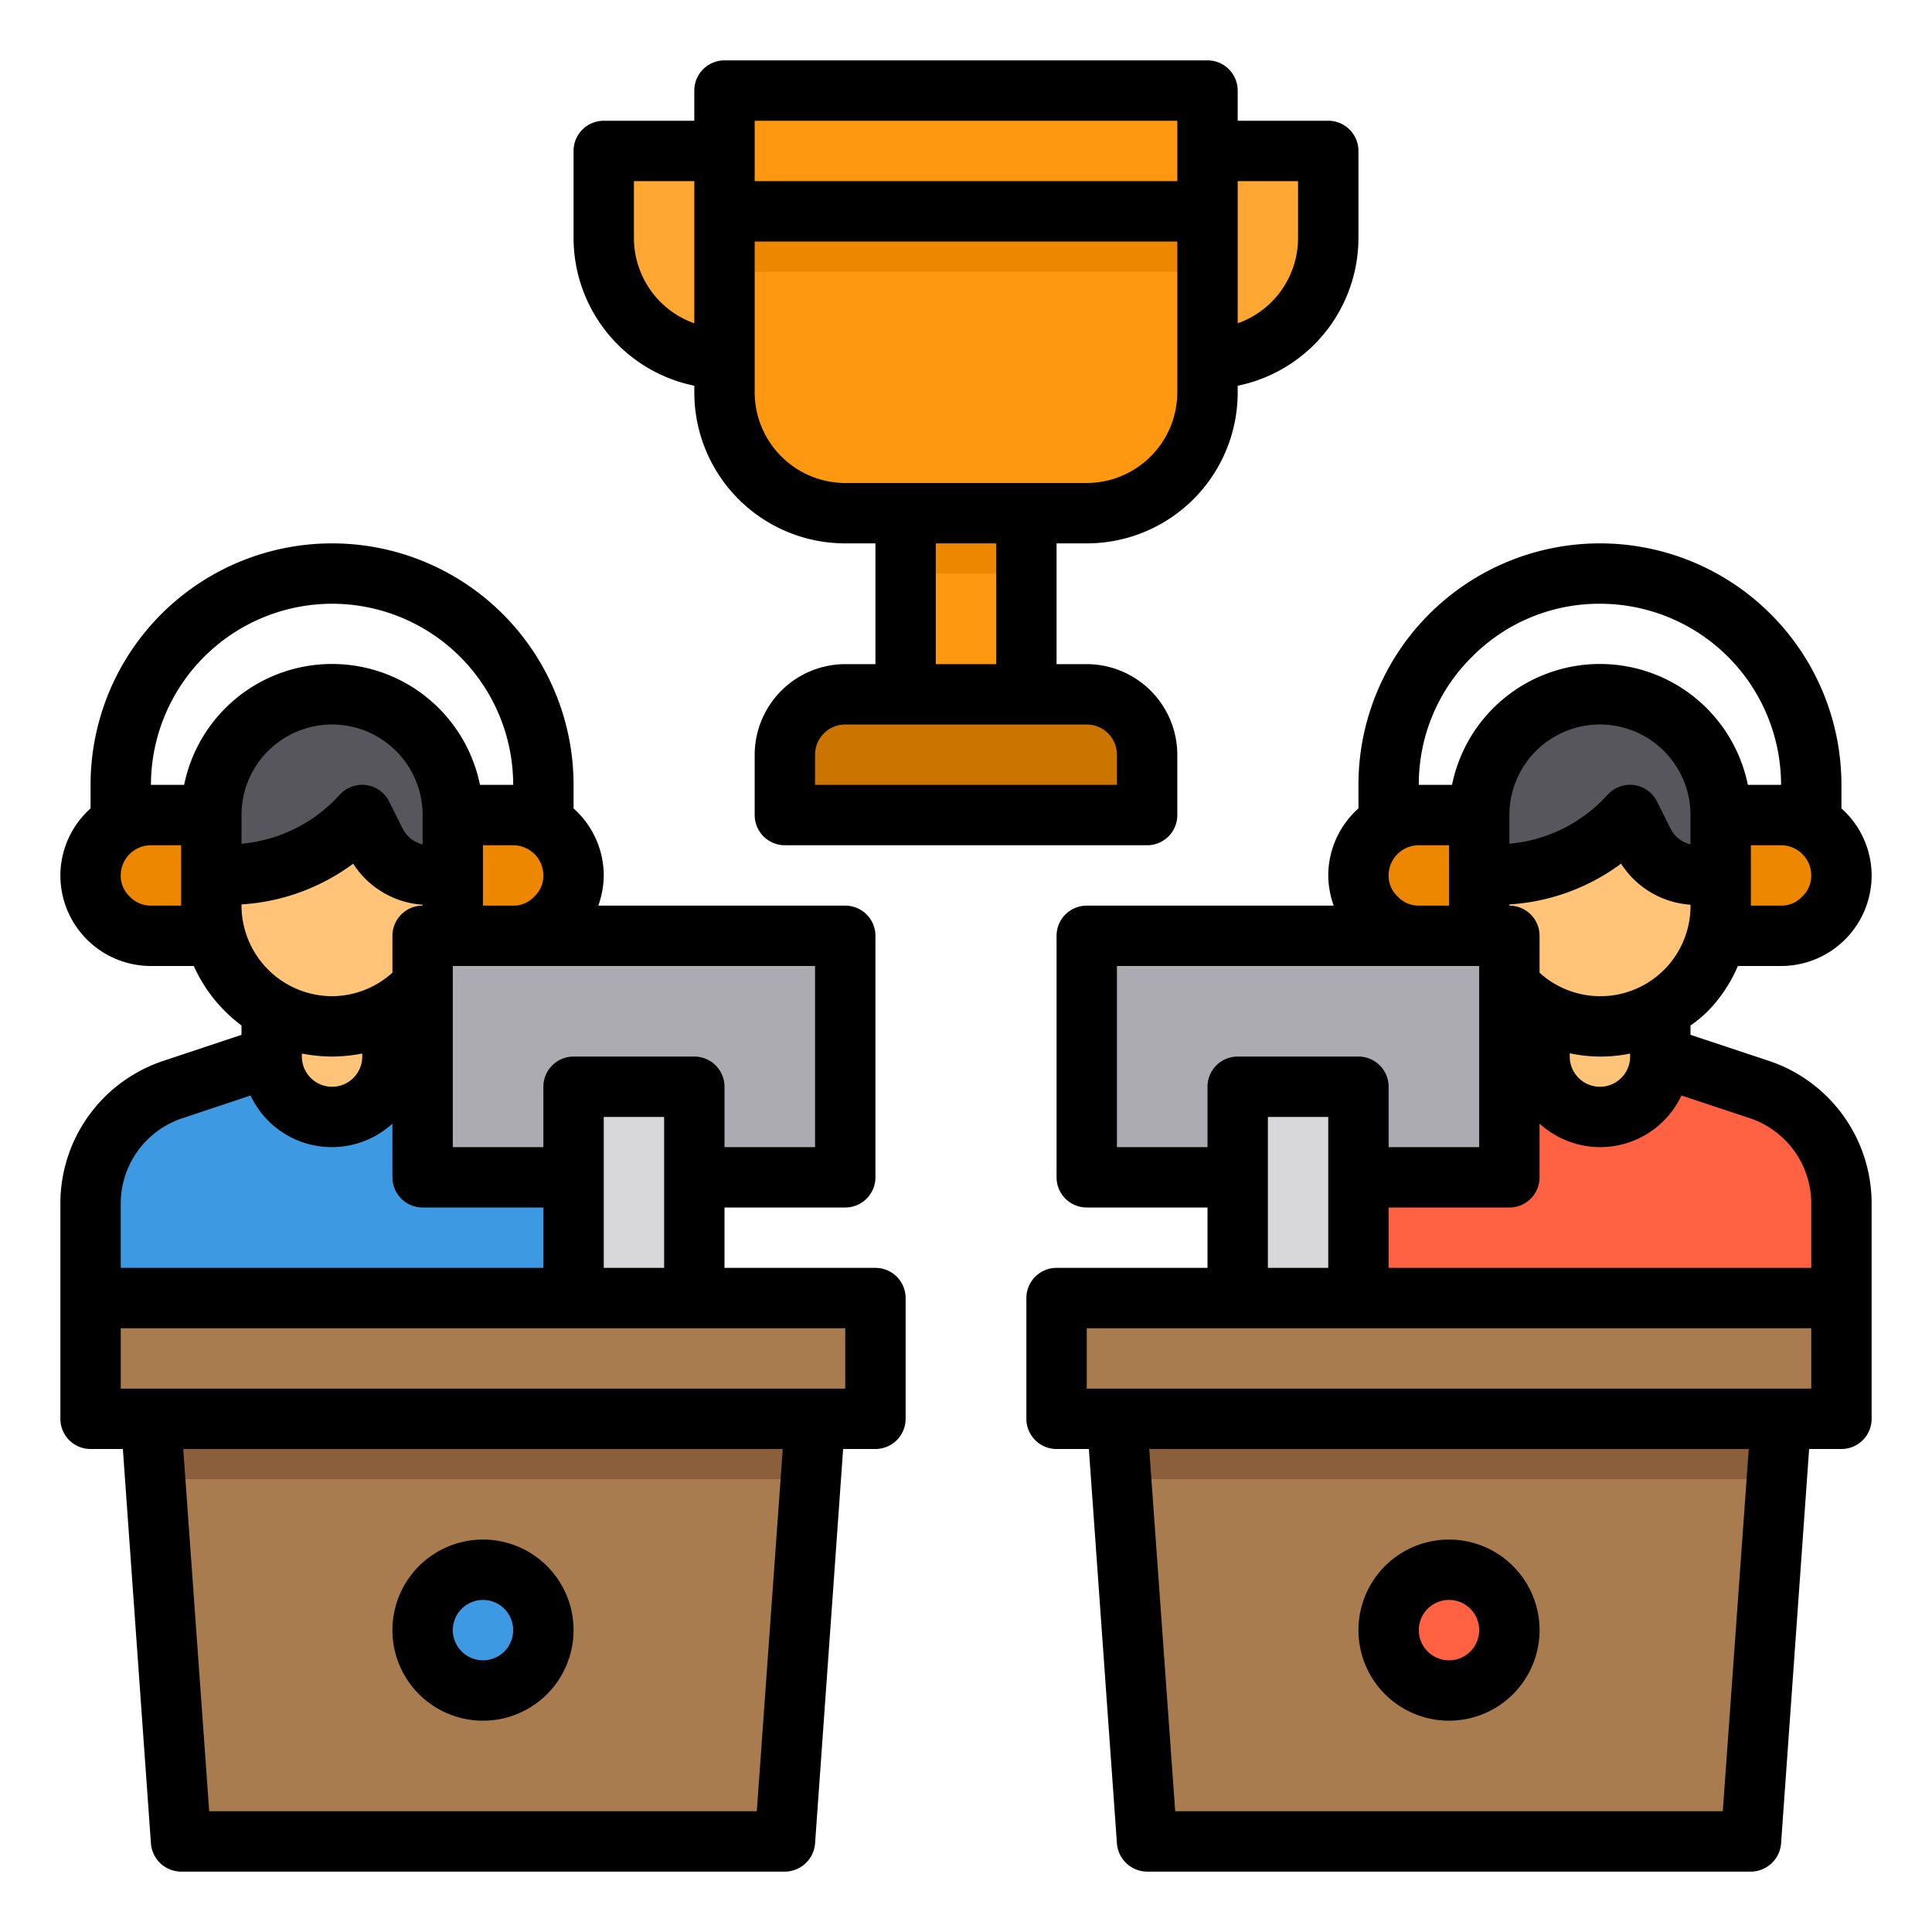
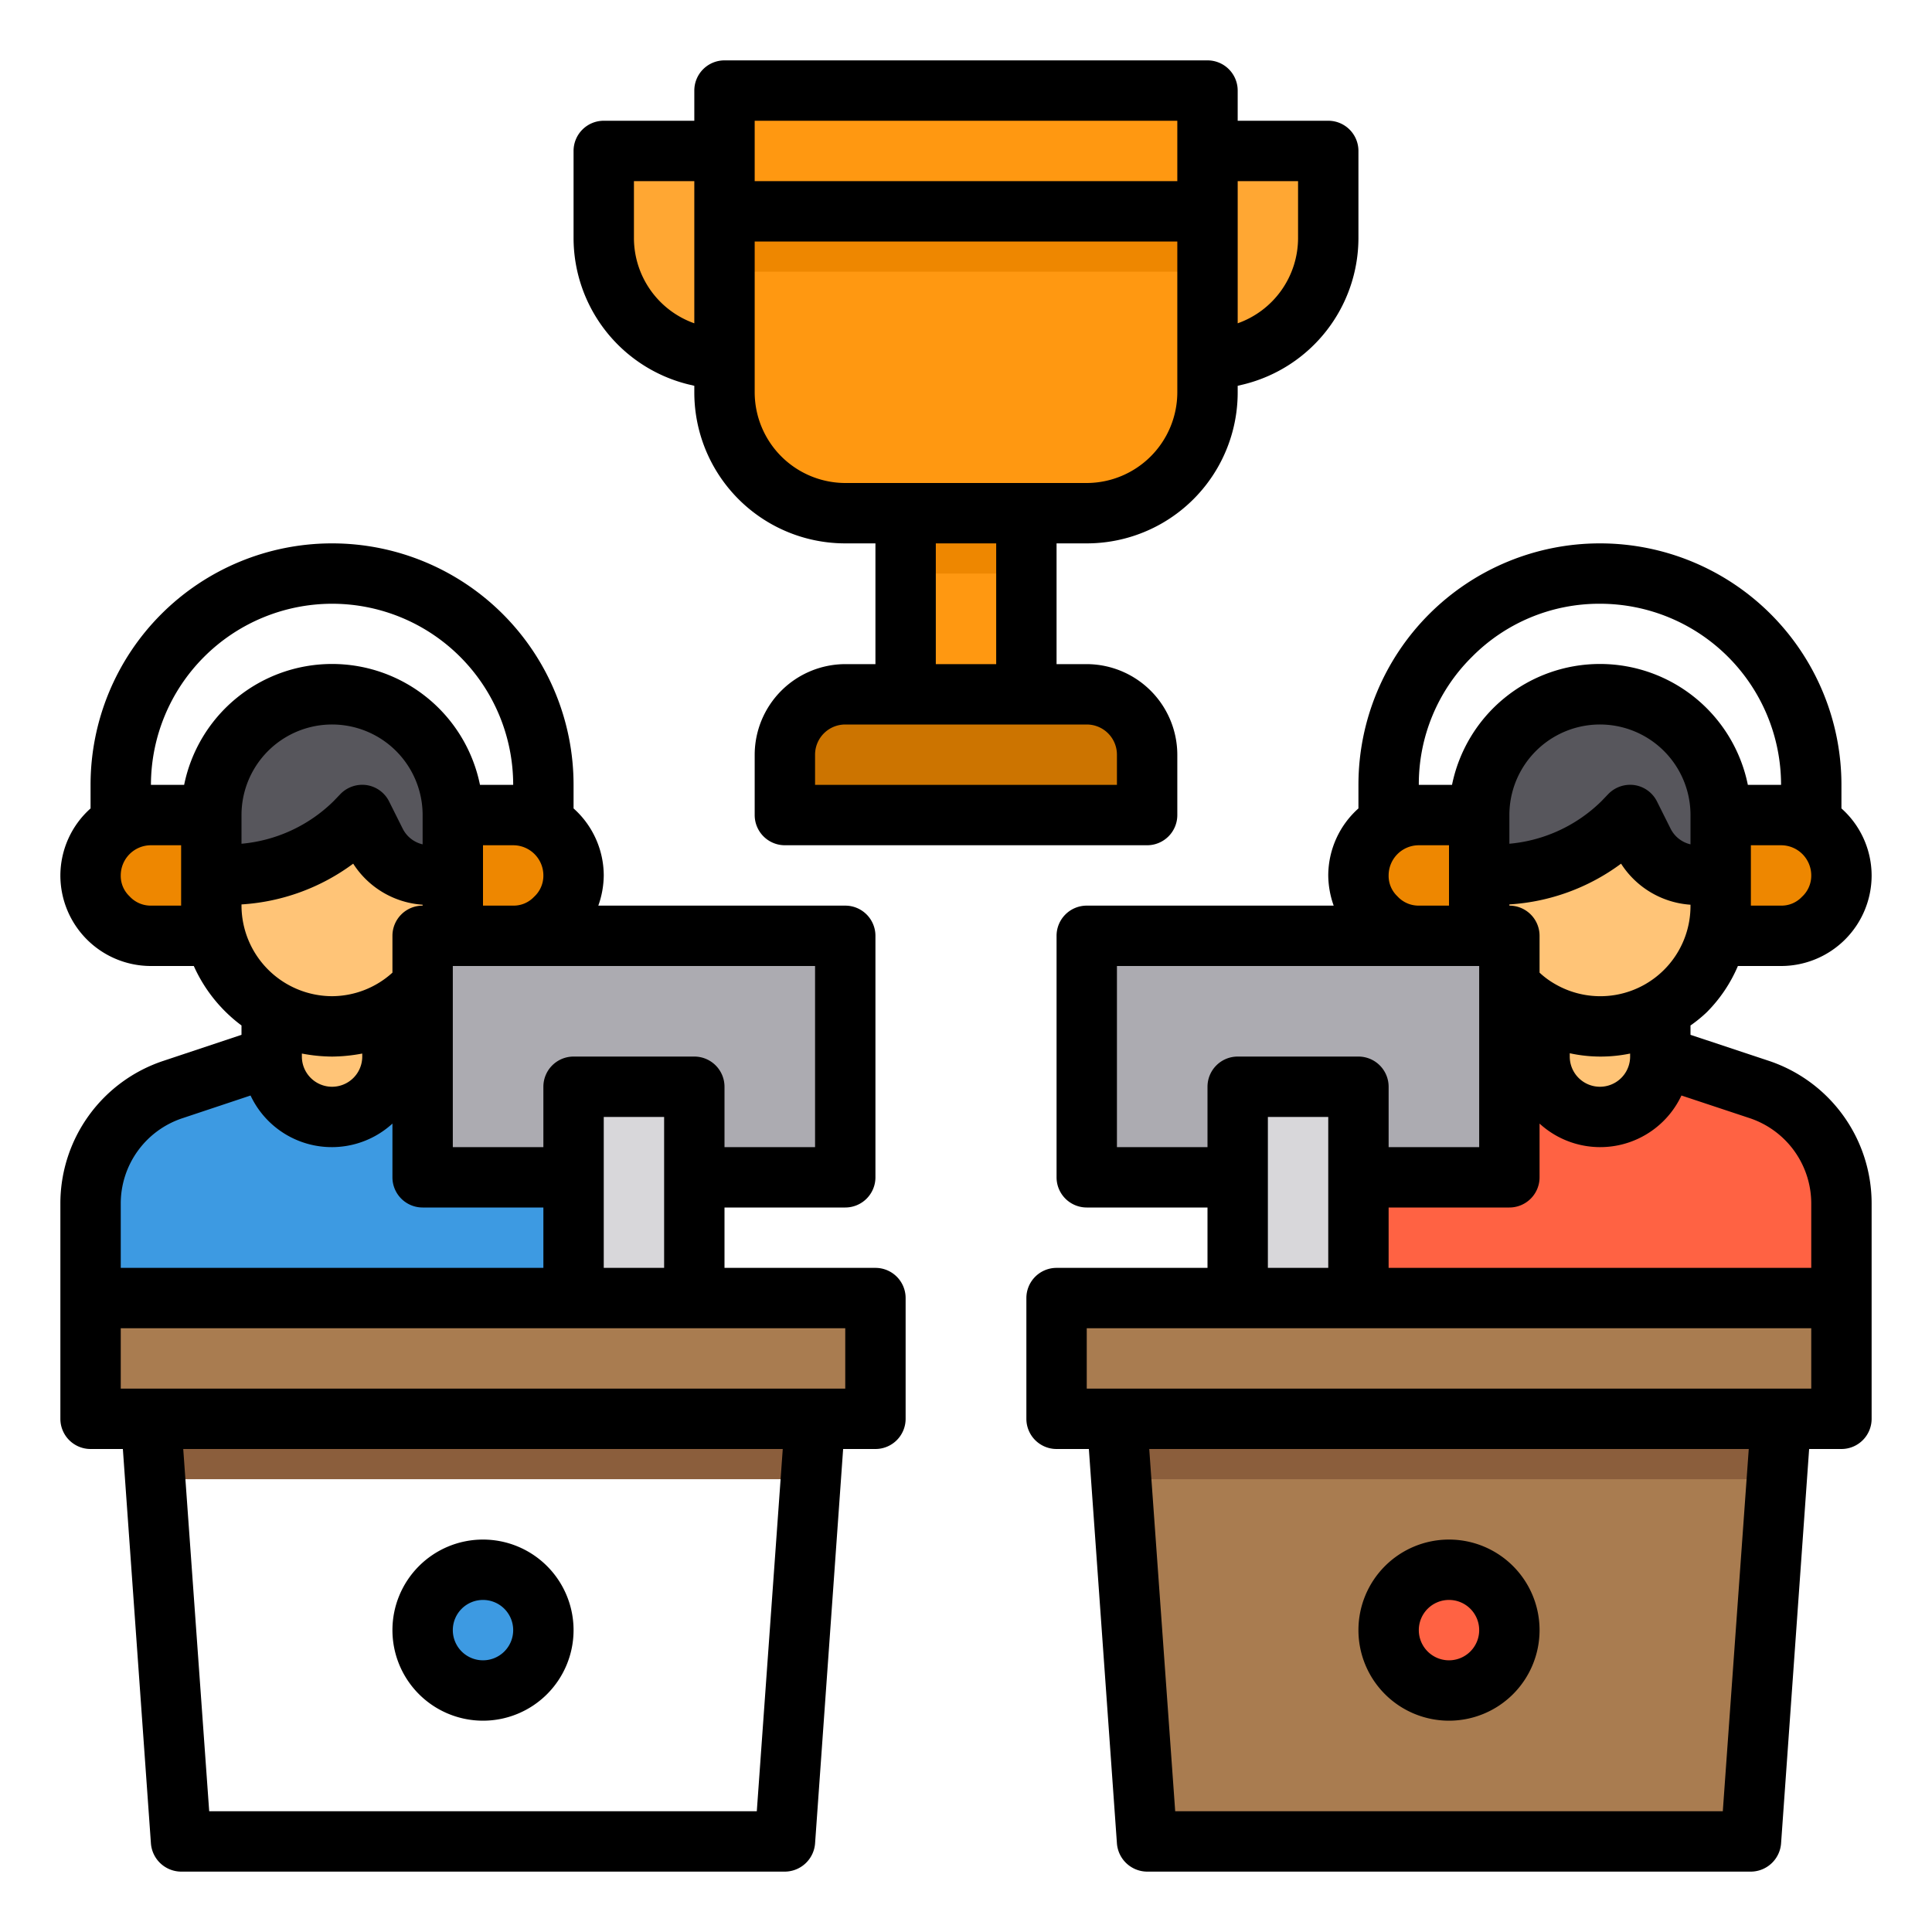
<svg xmlns="http://www.w3.org/2000/svg" height="512" viewBox="0 0 64 64" width="512">
  <g id="Battle-Winner-Competition-Video_Game-Multiplayer" data-name="Battle-Winner-Competition-Video Game-Multiplayer">
    <path d="m59 47-.14 2-.86 12h-20l-.86-12-.14-2z" fill="#a97c50" />
    <path d="m19 39.88v3.12h-16v-3.12a3.991 3.991 0 0 1 2.73-3.79l3.27-1.09a2 2 0 0 0 4 0l3.27 1.09a3.991 3.991 0 0 1 2.73 3.79z" fill="#3d9ae2" />
    <path d="m7 31h-2a2.015 2.015 0 0 1 -2-2 2 2 0 0 1 2-2h2z" fill="#ee8700" />
    <path d="m19 29a2.015 2.015 0 0 1 -2 2h-2v-4h2a2 2 0 0 1 2 2z" fill="#ee8700" />
    <path d="m15 27v2h-.76a1.989 1.989 0 0 1 -1.79-1.11l-.45-.89-.24.24a5.993 5.993 0 0 1 -4.25 1.76h-.51v-2a4 4 0 0 1 8 0z" fill="#57565c" />
    <path d="m13 33v2a2 2 0 0 1 -4 0v-2z" fill="#ffc477" />
    <path d="m13 33v1.46a3.974 3.974 0 0 1 -4 0v-1.46z" fill="#ffb655" />
    <path d="m15 29v1a4 4 0 0 1 -8 0v-1h.51a5.993 5.993 0 0 0 4.25-1.76l.24-.24.45.89a1.989 1.989 0 0 0 1.79 1.11z" fill="#ffc477" />
    <path d="m61 39.88v3.12h-16v-3.12a3.991 3.991 0 0 1 2.73-3.79l3.27-1.09a2 2 0 0 0 4 0l3.27 1.09a3.991 3.991 0 0 1 2.73 3.79z" fill="#ff6243" />
    <path d="m49 31h-2a2.015 2.015 0 0 1 -2-2 2 2 0 0 1 2-2h2z" fill="#ee8700" />
    <path d="m61 29a2.015 2.015 0 0 1 -2 2h-2v-4h2a2 2 0 0 1 2 2z" fill="#ee8700" />
    <path d="m57 27v2h-.76a1.989 1.989 0 0 1 -1.79-1.11l-.45-.89-.24.24a5.993 5.993 0 0 1 -4.25 1.76h-.51v-2a4 4 0 0 1 8 0z" fill="#57565c" />
    <path d="m55 33v2a2 2 0 0 1 -4 0v-2z" fill="#ffc477" />
    <path d="m55 33v1.46a3.974 3.974 0 0 1 -4 0v-1.46z" fill="#ffb655" />
    <path d="m57 29v1a4 4 0 0 1 -8 0v-1h.51a5.993 5.993 0 0 0 4.25-1.76l.24-.24.45.89a1.989 1.989 0 0 0 1.79 1.11z" fill="#ffc477" />
    <circle cx="48" cy="54" fill="#ff6243" r="2" />
    <path d="m61 43v4h-2-22-2v-4h6 4z" fill="#a97c50" />
    <path d="m19 39v.88a3.654 3.654 0 0 0 -.1-.88z" fill="#bddbff" />
-     <path d="m27 47-.14 2-.86 12h-20l-.86-12-.14-2z" fill="#a97c50" />
    <circle cx="16" cy="54" fill="#3d9ae2" r="2" />
    <path d="m29 43v4h-2-22-2v-4h16 4z" fill="#a97c50" />
    <path d="m17 31h-2.13-.87v1.64 2.69 3.67h4.9.1 4 5v-8z" fill="#acabb1" />
    <path d="m24 7v5l-.97-.24a4.009 4.009 0 0 1 -3.03-3.88v-2.88h4z" fill="#ffa733" />
    <path d="m40.97 11.76-.97.24v-7h4v2.88a4.009 4.009 0 0 1 -3.03 3.88z" fill="#ffa733" />
    <path d="m40 13a4 4 0 0 1 -4 4h-8a4 4 0 0 1 -4-4v-6h16z" fill="#ff9811" />
    <path d="m30 17h4v6h-4z" fill="#ff9811" />
    <path d="m38 25v2h-12v-2a2.006 2.006 0 0 1 2-2h8a2.006 2.006 0 0 1 2 2z" fill="#cc7400" />
    <path d="m40 5v2h-16v-2-2h16z" fill="#ff9811" />
    <path d="m19 36h4v7h-4z" fill="#d8d7da" />
    <path d="m19 39v.88a3.654 3.654 0 0 0 -.1-.88z" fill="#bddbff" />
    <path d="m17 31h-2.13-.87v1.64 2.69 3.67h4.9.1 4 5v-8z" fill="#acabb1" />
    <path d="m19 36h4v7h-4z" fill="#d8d7da" />
    <path d="m41 39v.88a3.654 3.654 0 0 0 -.1-.88z" fill="#bddbff" />
    <path d="m39 31h-2.13-.87v1.64 2.69 3.67h4.9.1 4 5v-8z" fill="#acabb1" />
    <path d="m41 36h4v7h-4z" fill="#d8d7da" />
    <path d="m41 39v.88a3.654 3.654 0 0 0 -.1-.88z" fill="#bddbff" />
    <path d="m39 31h-2.13-.87v1.64 2.69 3.67h4.9.1 4 5v-8z" fill="#acabb1" />
    <path d="m41 36h4v7h-4z" fill="#d8d7da" />
    <path d="m30 17h4v2h-4z" fill="#ee8700" />
    <path d="m24 7h16v2h-16z" fill="#ee8700" />
-     <path d="m27 47-.14 2h-21.72l-.14-2z" fill="#8b5e3c" />
+     <path d="m27 47-.14 2h-21.72l-.14-2" fill="#8b5e3c" />
    <path d="m59 47-.14 2h-21.72l-.14-2z" fill="#8b5e3c" />
    <path d="m29 42h-5v-2h4a1 1 0 0 0 1-1v-8a1 1 0 0 0 -1-1h-8.18a3.051 3.051 0 0 0 .18-1 2.986 2.986 0 0 0 -1-2.22v-.78a8 8 0 1 0 -16 0v.78a2.986 2.986 0 0 0 -1 2.22 3 3 0 0 0 3 3h1.42a5 5 0 0 0 1.58 1.97v.31l-2.58.86a4.978 4.978 0 0 0 -3.42 4.74v7.12a1 1 0 0 0 1 1h1.07l.93 13.07a1.011 1.011 0 0 0 1 .93h20a1.011 1.011 0 0 0 1-.93l.93-13.07h1.07a1 1 0 0 0 1-1v-4a1 1 0 0 0 -1-1zm-2-10v6h-3v-2a1 1 0 0 0 -1-1h-4a1 1 0 0 0 -1 1v2h-3v-6zm-5 5v5h-2v-5zm-4-8a.949.949 0 0 1 -.31.71.928.928 0 0 1 -.69.29h-1v-2h1a1 1 0 0 1 1 1zm-12 1h-1a.949.949 0 0 1 -.71-.31.928.928 0 0 1 -.29-.69 1 1 0 0 1 1-1h1zm.1-4h-1.1a6.009 6.009 0 0 1 6-6 6 6 0 0 1 6 6h-1.1a5 5 0 0 0 -9.8 0zm4.9 7a3.009 3.009 0 0 1 -3-3v-.04a6.92 6.92 0 0 0 3.7-1.35 2.968 2.968 0 0 0 2.3 1.36v.03a1 1 0 0 0 -1 1v1.22a2.991 2.991 0 0 1 -2 .78zm1 1.9v.1a1 1 0 0 1 -2 0v-.1a5.468 5.468 0 0 0 1 .1 5.558 5.558 0 0 0 1-.1zm1.34-7.45-.45-.9a1 1 0 0 0 -.73-.54 1.011 1.011 0 0 0 -.87.28l-.24.25a4.979 4.979 0 0 1 -3.05 1.41v-.95a3 3 0 0 1 6 0v.97a.988.988 0 0 1 -.66-.52zm-9.34 12.43a2.978 2.978 0 0 1 2.05-2.84l2.25-.75a2.974 2.974 0 0 0 4.7.93v1.78a1 1 0 0 0 1 1h4v2h-14zm21.07 20.12h-18.14l-.86-12h19.86zm2.93-14h-24v-2h24z" />
    <path d="m16 57a3 3 0 1 0 -3-3 3 3 0 0 0 3 3zm0-4a1 1 0 1 1 -1 1 1 1 0 0 1 1-1z" />
    <path d="m48 57a3 3 0 1 0 -3-3 3 3 0 0 0 3 3zm0-4a1 1 0 1 1 -1 1 1 1 0 0 1 1-1z" />
    <path d="m58.59 35.14-2.59-.86v-.31a4.513 4.513 0 0 0 .54-.44 4.856 4.856 0 0 0 1.03-1.53h1.43a3 3 0 0 0 3-3 2.986 2.986 0 0 0 -1-2.22v-.78a8 8 0 1 0 -16 0v.78a2.986 2.986 0 0 0 -1 2.22 3.051 3.051 0 0 0 .18 1h-8.18a1 1 0 0 0 -1 1v8a1 1 0 0 0 1 1h4v2h-5a1 1 0 0 0 -1 1v4a1 1 0 0 0 1 1h1.07l.93 13.07a1.011 1.011 0 0 0 1 .93h20a1.011 1.011 0 0 0 1-.93l.93-13.07h1.07a1 1 0 0 0 1-1v-7.12a4.982 4.982 0 0 0 -3.41-4.74zm-2.59-5.14a2.988 2.988 0 0 1 -4.5 2.59 2.7 2.7 0 0 1 -.5-.37v-1.22a1 1 0 0 0 -1-1v-.04a6.92 6.92 0 0 0 3.7-1.35 2.968 2.968 0 0 0 2.3 1.36zm-2 4.9v.1a1 1 0 0 1 -2 0v-.11a4.815 4.815 0 0 0 2 .01zm2-6.93a.988.988 0 0 1 -.66-.52l-.45-.9a1 1 0 0 0 -.73-.54 1.011 1.011 0 0 0 -.87.28l-.24.25a4.979 4.979 0 0 1 -3.05 1.41v-.95a3 3 0 0 1 6 0zm4 1.03a.949.949 0 0 1 -.31.71.928.928 0 0 1 -.69.29h-1v-2h1a1 1 0 0 1 1 1zm-11.24-7.24a5.928 5.928 0 0 1 4.24-1.76 6 6 0 0 1 6 6h-1.1a5 5 0 0 0 -9.8 0h-1.1a5.928 5.928 0 0 1 1.76-4.24zm-1.76 6.24h1v2h-1a.949.949 0 0 1 -.71-.31.928.928 0 0 1 -.29-.69 1 1 0 0 1 1-1zm-10 10v-6h12v6h-3v-2a1 1 0 0 0 -1-1h-4a1 1 0 0 0 -1 1v2zm7-1v5h-2v-5zm13.07 23h-18.14l-.86-12h19.86zm2.93-14h-24v-2h24zm0-4h-14v-2h4a1 1 0 0 0 1-1v-1.78a2.974 2.974 0 0 0 4.7-.93l2.26.75a2.982 2.982 0 0 1 2.04 2.84z" />
    <path d="m44 4h-3v-1a1 1 0 0 0 -1-1h-16a1 1 0 0 0 -1 1v1h-3a1 1 0 0 0 -1 1v2.88a5 5 0 0 0 3.79 4.85l.21.05v.22a5 5 0 0 0 5 5h1v4h-1a3.009 3.009 0 0 0 -3 3v2a1 1 0 0 0 1 1h12a1 1 0 0 0 1-1v-2a3.009 3.009 0 0 0 -3-3h-1v-4h1a5 5 0 0 0 5-5v-.22l.21-.05a5 5 0 0 0 3.79-4.85v-2.88a1 1 0 0 0 -1-1zm-21 6.71a3 3 0 0 1 -2-2.83v-1.88h2zm13 13.29a1 1 0 0 1 1 1v1h-10v-1a1 1 0 0 1 1-1zm-5-2v-4h2v4zm8-9a3.009 3.009 0 0 1 -3 3h-8a3.009 3.009 0 0 1 -3-3v-5h14zm0-7h-14v-2h14zm4 1.88a3 3 0 0 1 -2 2.83v-4.71h2z" />
  </g>
</svg>